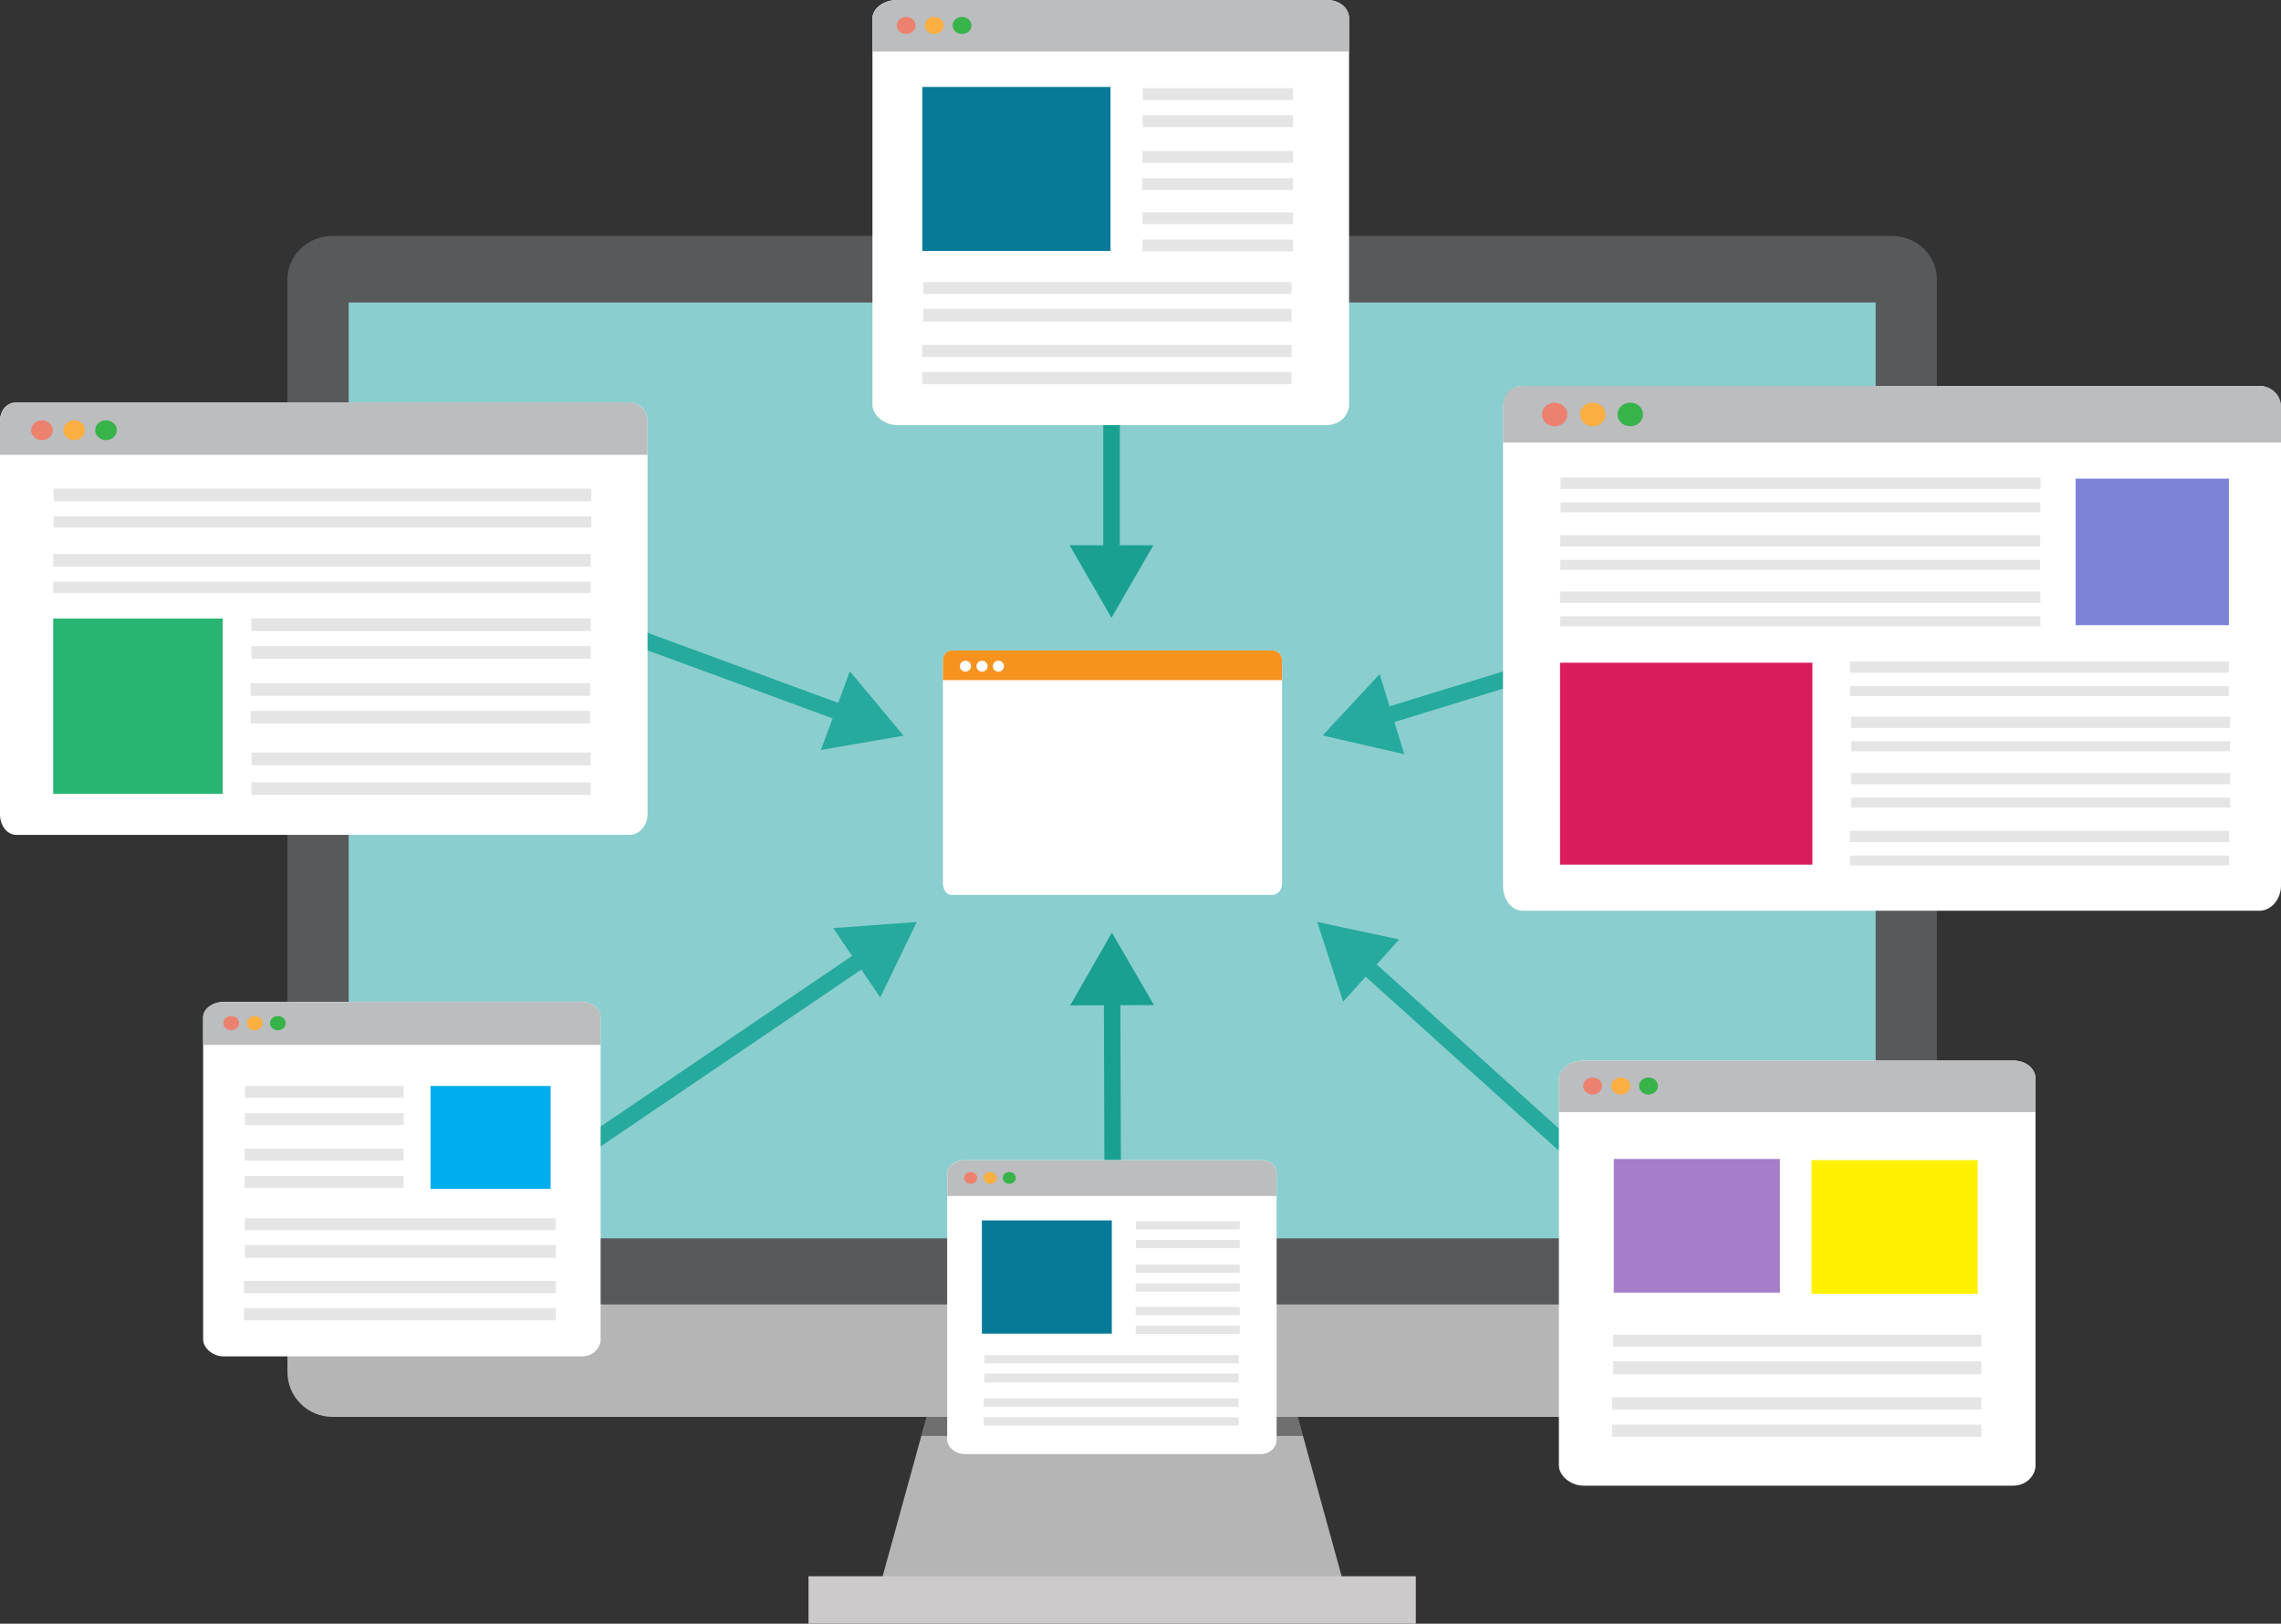
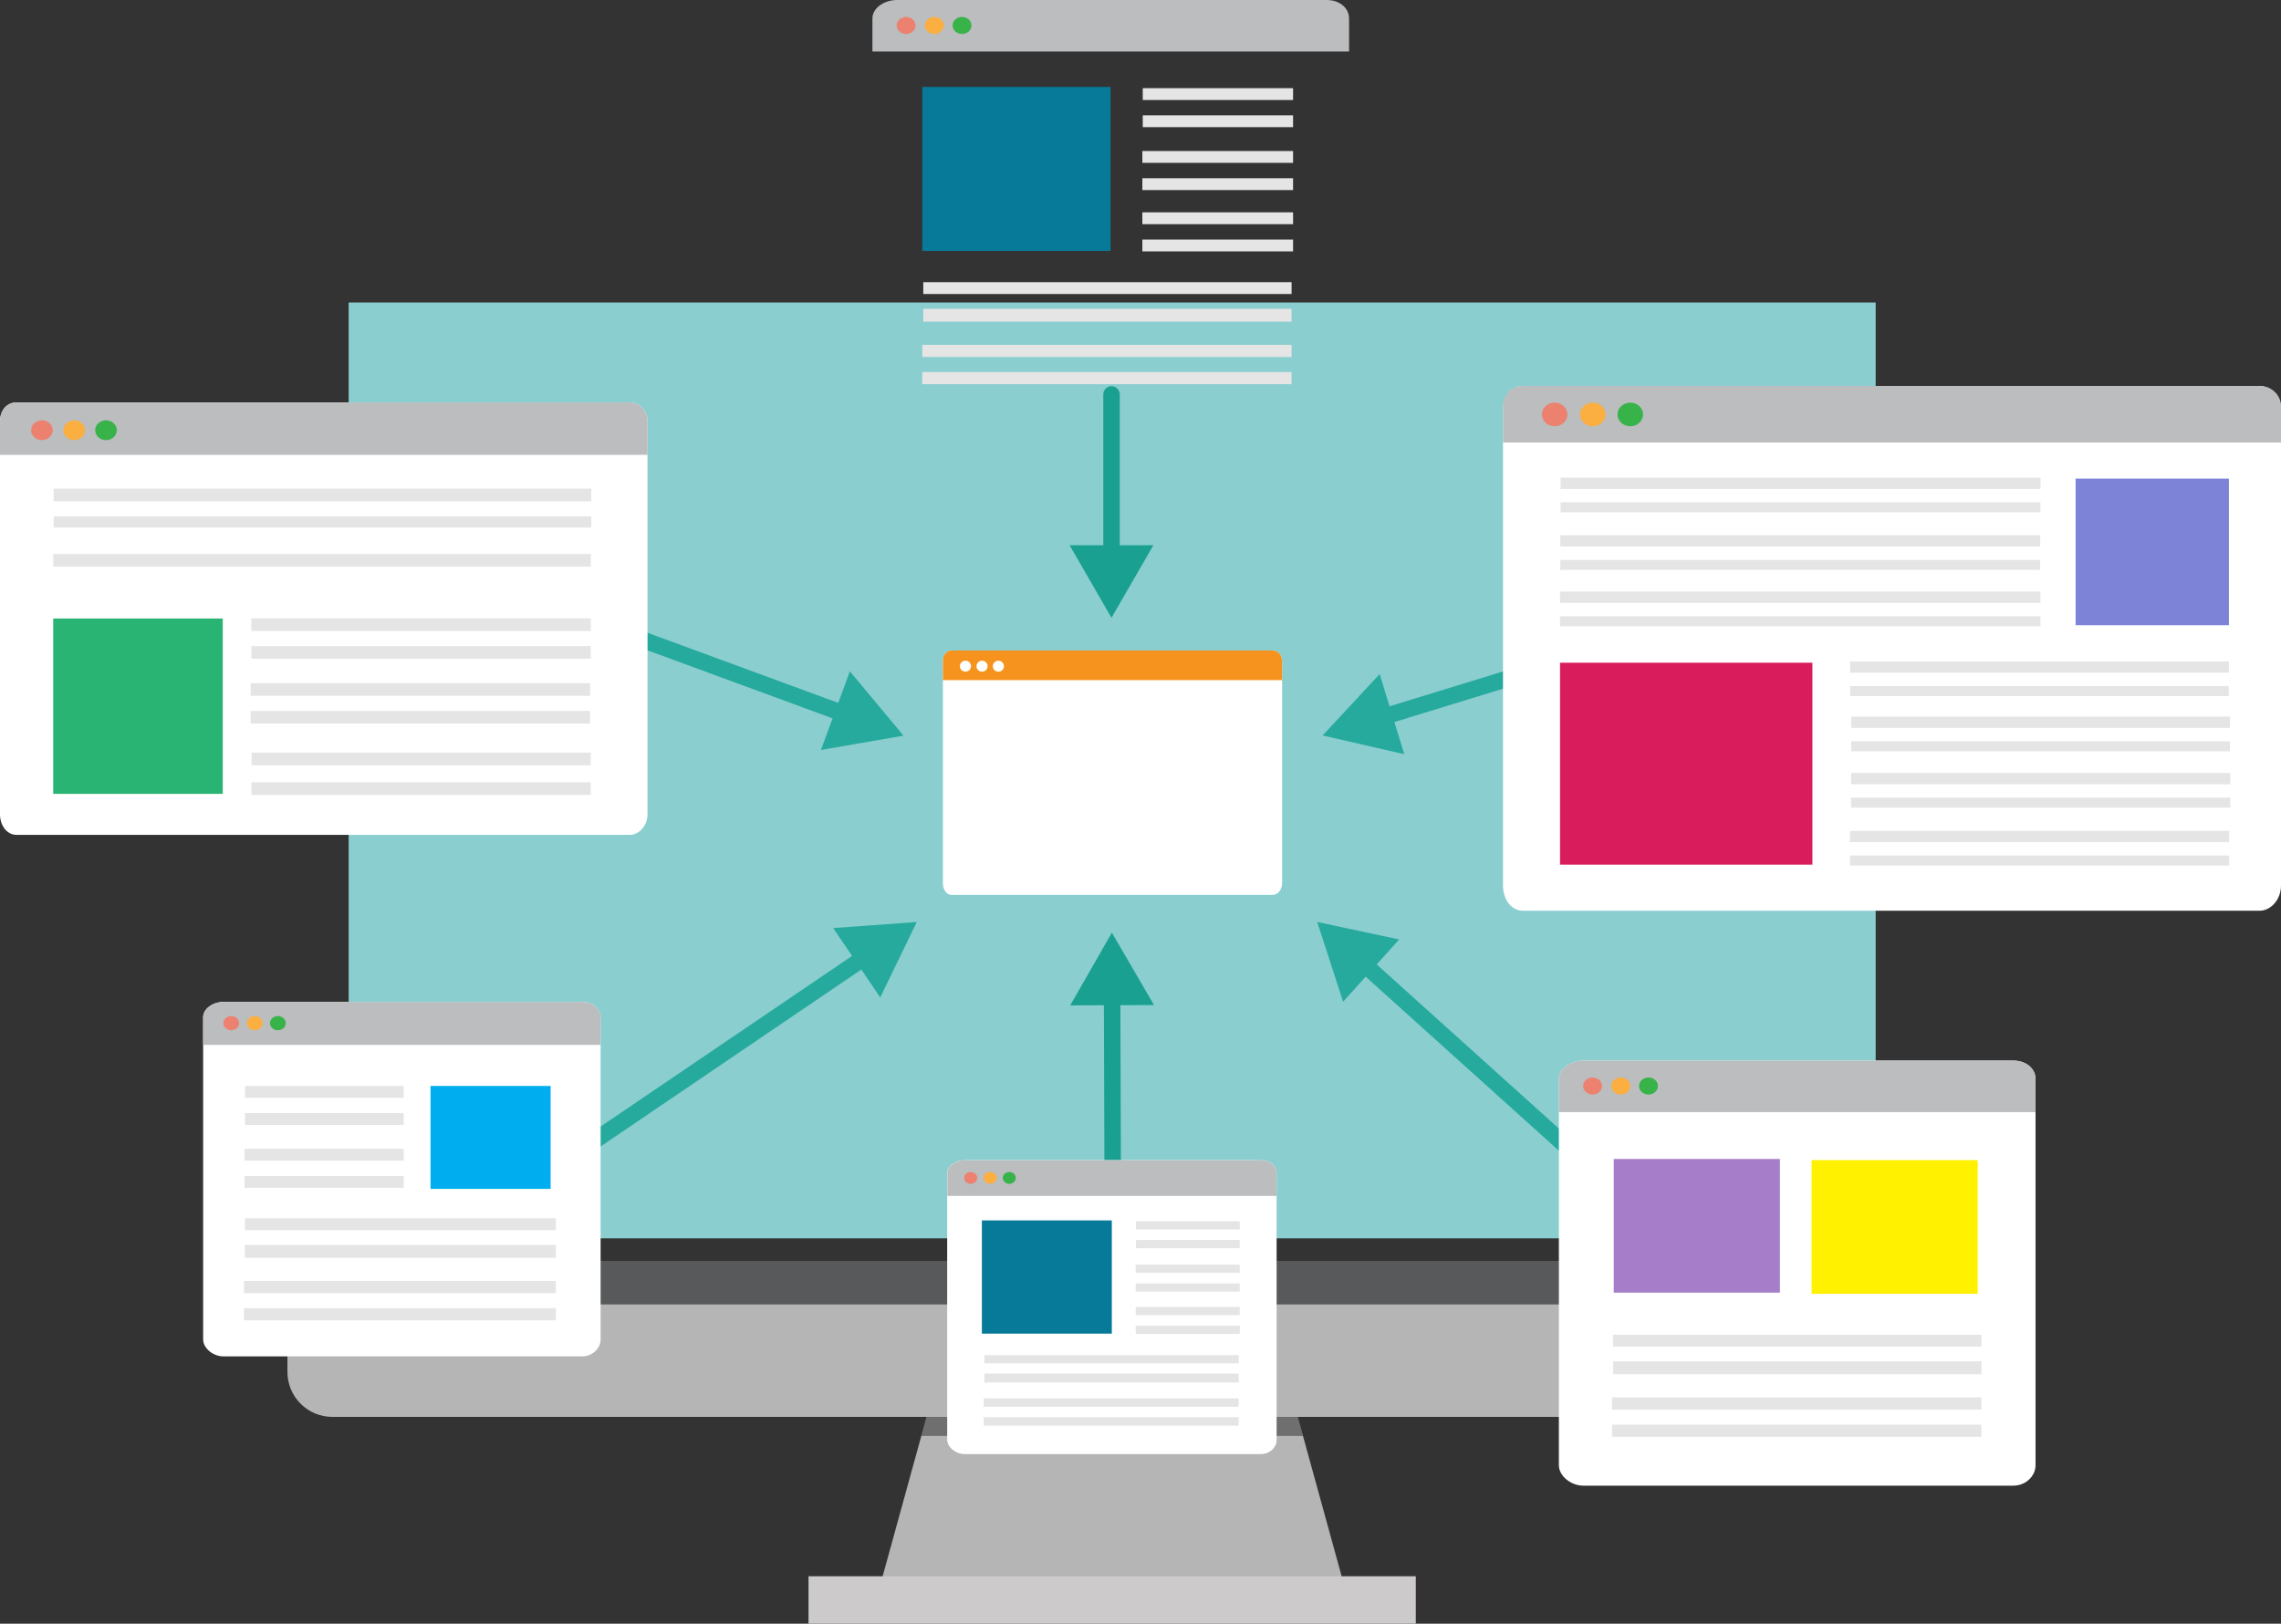
<svg xmlns="http://www.w3.org/2000/svg" version="1.1" id="Layer_1" x="0px" y="0px" viewBox="0 0 830.57 591.26" style="enable-background:new 0 0 830.57 591.26;" xml:space="preserve">
  <rect x="0" y="0" width="830.57" height="591.26" fill="#333333" stroke="none" />
  <style type="text/css">
	.Arched_x0020_Green{fill:url(#SVGID_1_);stroke:#FFFFFF;stroke-width:0.25;stroke-miterlimit:1;}
	.st0{fill:#B5B5B5;}
	.st1{fill:#58595B;}
	.st2{fill:#8ACECF;}
	.st3{opacity:0.39;}
	.st4{fill:#CCCACA;}
	.st5{fill:none;}
	.st6{fill:none;stroke:#26AA9D;stroke-width:6;stroke-linecap:round;stroke-linejoin:round;}
	.st7{fill:#26AA9D;}
	.st8{fill:none;stroke:#1AA090;stroke-width:6;stroke-linecap:round;stroke-linejoin:round;}
	.st9{fill:#1AA090;}
	.st10{fill:#FFFFFF;}
	.st11{fill:#BBBDBF;}
	.st12{fill:#ED8170;}
	.st13{fill:#FAAF40;}
	.st14{fill:#37B34A;}
	.st15{fill:#077A99;}
	.st16{fill:#00ADEE;}
	.st17{fill:#E5E5E5;}
	.st18{fill:#29B473;}
	.st19{fill:#A67DC9;}
	.st20{fill:#FFF100;}
	.st21{fill:#D91C5C;}
	.st22{fill:#7D84D8;}
	.st23{fill:#F6921E;}
</style>
  <linearGradient id="SVGID_1_" gradientUnits="userSpaceOnUse" x1="-190.31" y1="708.56" x2="-189.603" y2="707.853">
    <stop offset="0" style="stop-color:#1EAB4B" />
    <stop offset="0.983" style="stop-color:#19361A" />
  </linearGradient>
  <g>
    <polygon class="st0" points="489.59,577.84 320.33,577.84 342.9,495.93 467.03,495.93  " />
-     <path class="st1" d="M705.27,475c0,8.75-7.33,15.84-16.38,15.84H121.04c-9.05,0-11.75-9.33-16.38-15.84V101.76   c0-8.75,7.33-15.85,16.38-15.85h567.85c9.04,0,16.38,7.09,16.38,15.85V475z" />
+     <path class="st1" d="M705.27,475c0,8.75-7.33,15.84-16.38,15.84H121.04c-9.05,0-11.75-9.33-16.38-15.84c0-8.75,7.33-15.85,16.38-15.85h567.85c9.04,0,16.38,7.09,16.38,15.85V475z" />
    <rect x="126.96" y="110.15" class="st2" width="556.02" height="340.78" />
    <polygon class="st3" points="335.47,522.89 474.45,522.89 469.57,505.15 340.36,505.15  " />
    <path class="st0" d="M104.66,475v24.57c0,9.05,7.33,16.38,16.38,16.38h567.85c9.04,0,16.38-7.33,16.38-16.38V475H104.66z" />
    <rect x="294.4" y="573.97" class="st4" width="221.13" height="17.29" />
  </g>
  <line class="st5" x1="111.67" y1="368.95" x2="111.67" y2="368.95" />
  <line class="st5" x1="153.09" y1="326.74" x2="153.09" y2="326.74" />
  <g>
    <g>
      <line class="st6" x1="183.55" y1="214.41" x2="308.39" y2="260.31" />
      <g>
        <polygon class="st7" points="298.93,273.09 328.99,267.89 309.46,244.45    " />
      </g>
    </g>
  </g>
  <g>
    <g>
      <line class="st6" x1="192.81" y1="431.41" x2="315.64" y2="348.07" />
      <g>
        <polygon class="st7" points="320.52,363.2 333.82,335.74 303.38,337.95    " />
      </g>
    </g>
  </g>
  <g>
    <g>
      <line class="st8" x1="404.73" y1="143.63" x2="404.73" y2="203" />
      <g>
        <polygon class="st9" points="389.47,198.54 404.72,224.96 419.98,198.54    " />
      </g>
    </g>
  </g>
  <g>
    <g>
      <line class="st6" x1="608.28" y1="451.6" x2="495.96" y2="350.43" />
      <g>
        <polygon class="st7" points="509.48,342.09 479.64,335.74 489.06,364.76    " />
      </g>
    </g>
  </g>
  <g>
    <path class="st10" d="M741.19,392.89v140.7c0,3.74-3.39,7.4-8.11,7.4H576.56c-4.69,0-8.93-3.66-8.93-7.4v-140.7   c0-3.72,4.24-6.69,8.93-6.69h156.52C737.8,386.2,741.19,389.17,741.19,392.89z" />
    <path class="st11" d="M741.19,392.89v12.07H567.63v-12.07c0-3.72,4.24-6.69,8.93-6.69h156.52   C737.8,386.2,741.19,389.17,741.19,392.89z" />
    <g>
      <ellipse class="st12" cx="579.9" cy="395.47" rx="3.44" ry="3.11" />
      <g>
        <ellipse class="st13" cx="590.16" cy="395.47" rx="3.44" ry="3.11" />
      </g>
      <g>
        <ellipse class="st14" cx="600.26" cy="395.47" rx="3.44" ry="3.11" />
      </g>
    </g>
  </g>
  <g>
-     <path class="st10" d="M491.23,6.69v140.7c0,3.74-3.39,7.4-8.11,7.4H326.61c-4.69,0-8.93-3.66-8.93-7.4V6.69   c0-3.72,4.24-6.69,8.93-6.69h156.52C487.84,0,491.23,2.97,491.23,6.69z" />
    <path class="st11" d="M491.23,6.69v12.07H317.67V6.69c0-3.72,4.24-6.69,8.93-6.69h156.52C487.84,0,491.23,2.97,491.23,6.69z" />
    <g>
      <ellipse class="st12" cx="329.94" cy="9.27" rx="3.44" ry="3.11" />
      <g>
        <ellipse class="st13" cx="340.21" cy="9.27" rx="3.44" ry="3.11" />
      </g>
      <g>
        <ellipse class="st14" cx="350.3" cy="9.27" rx="3.44" ry="3.11" />
      </g>
    </g>
    <rect x="335.84" y="31.66" class="st15" width="68.53" height="59.71" />
  </g>
  <g>
    <path class="st10" d="M218.7,370.42v117.33c0,3.12-2.83,6.17-6.76,6.17H81.42c-3.91,0-7.45-3.05-7.45-6.17V370.42   c0-3.1,3.54-5.58,7.45-5.58h130.52C215.87,364.84,218.7,367.32,218.7,370.42z" />
    <path class="st11" d="M218.7,370.42v10.07H73.97v-10.07c0-3.1,3.54-5.58,7.45-5.58h130.52C215.87,364.84,218.7,367.32,218.7,370.42   z" />
    <g>
      <ellipse class="st12" cx="84.2" cy="372.57" rx="2.87" ry="2.59" />
      <g>
        <ellipse class="st13" cx="92.76" cy="372.57" rx="2.87" ry="2.59" />
      </g>
      <g>
        <ellipse class="st14" cx="101.18" cy="372.57" rx="2.87" ry="2.59" />
      </g>
    </g>
    <rect x="156.77" y="395.44" class="st16" width="43.72" height="37.48" />
  </g>
  <g>
    <g>
      <path class="st10" d="M235.78,153.4v143.16c0,3.79-2.81,7.46-6.57,7.46H6.08c-3.76,0-6.08-3.67-6.08-7.46V153.4    c0-3.8,2.33-6.87,6.08-6.87h223.13C232.97,146.53,235.78,149.6,235.78,153.4z" />
      <path class="st11" d="M235.78,153.4v12.22H0V153.4c0-3.8,2.33-6.87,6.08-6.87h223.13C232.97,146.53,235.78,149.6,235.78,153.4z" />
      <rect x="19.37" y="201.74" class="st17" width="195.76" height="4.6" />
      <rect x="91.52" y="225.17" class="st17" width="123.6" height="4.6" />
      <rect x="91.54" y="235.27" class="st17" width="123.58" height="4.6" />
-       <rect x="19.37" y="211.84" class="st17" width="195.76" height="4.08" />
      <rect x="19.37" y="225.23" class="st18" width="61.74" height="63.85" />
      <rect x="91.61" y="274.06" class="st17" width="123.51" height="4.6" />
      <rect x="91.54" y="284.85" class="st17" width="123.58" height="4.6" />
      <rect x="91.27" y="248.77" class="st17" width="123.6" height="4.6" />
      <rect x="91.29" y="258.87" class="st17" width="123.58" height="4.6" />
      <rect x="19.54" y="177.93" class="st17" width="195.76" height="4.6" />
      <rect x="19.54" y="188.04" class="st17" width="195.76" height="4.08" />
      <rect x="587.61" y="422.03" class="st19" width="60.5" height="48.67" />
      <rect x="659.64" y="422.45" class="st20" width="60.5" height="48.67" />
    </g>
    <g>
      <ellipse class="st12" cx="15.26" cy="156.66" rx="3.94" ry="3.61" />
      <g>
        <ellipse class="st13" cx="27.02" cy="156.66" rx="3.94" ry="3.61" />
      </g>
      <g>
        <ellipse class="st14" cx="38.6" cy="156.66" rx="3.94" ry="3.61" />
      </g>
    </g>
  </g>
  <g>
    <g>
      <line class="st6" x1="623.54" y1="224.22" x2="502.59" y2="261.37" />
      <g>
        <polygon class="st7" points="502.37,245.47 481.6,267.81 511.33,274.64    " />
      </g>
    </g>
  </g>
  <g>
    <g>
      <path class="st10" d="M830.57,148.89v173.7c0,4.59-3.38,9.05-7.89,9.05H554.59c-4.51,0-7.31-4.46-7.31-9.05v-173.7    c0-4.61,2.8-8.34,7.31-8.34h268.09C827.19,140.55,830.57,144.27,830.57,148.89z" />
      <path class="st11" d="M830.57,147.96v13.18H547.28v-13.18c0-4.1,2.8-7.42,7.31-7.42h268.09    C827.19,140.55,830.57,143.86,830.57,147.96z" />
      <rect x="568.05" y="241.32" class="st21" width="91.9" height="73.53" />
    </g>
    <g>
      <ellipse class="st12" cx="566.09" cy="150.92" rx="4.65" ry="4.3" />
      <g>
        <ellipse class="st13" cx="579.97" cy="150.92" rx="4.65" ry="4.3" />
      </g>
      <g>
        <ellipse class="st14" cx="593.62" cy="150.92" rx="4.65" ry="4.3" />
      </g>
    </g>
  </g>
  <rect x="568.05" y="215.43" class="st17" width="174.94" height="4.1" />
  <rect x="568.05" y="224.42" class="st17" width="174.94" height="3.63" />
  <rect x="568.14" y="194.9" class="st17" width="174.76" height="4.1" />
  <rect x="568.14" y="203.89" class="st17" width="174.71" height="3.63" />
  <rect x="674.01" y="281.48" class="st17" width="138.07" height="4.1" />
  <rect x="674.01" y="290.47" class="st17" width="138.07" height="3.63" />
  <rect x="674.08" y="260.95" class="st17" width="137.93" height="4.1" />
  <rect x="674.08" y="269.94" class="st17" width="137.89" height="3.63" />
  <rect x="673.68" y="240.86" class="st17" width="137.93" height="4.1" />
  <rect x="673.68" y="249.85" class="st17" width="137.89" height="3.63" />
  <rect x="673.62" y="302.54" class="st17" width="138.07" height="4.1" />
  <rect x="673.62" y="311.53" class="st17" width="138.07" height="3.63" />
  <rect x="568.25" y="173.93" class="st17" width="174.76" height="4.1" />
  <rect x="568.25" y="182.92" class="st17" width="174.71" height="3.63" />
  <rect x="336.19" y="102.75" class="st17" width="134.11" height="4.31" />
  <rect x="336.19" y="112.44" class="st17" width="134.11" height="4.69" />
  <rect x="335.81" y="125.56" class="st17" width="134.48" height="4.44" />
  <rect x="335.81" y="135.48" class="st17" width="134.48" height="4.42" />
  <rect x="89.16" y="443.63" class="st17" width="113.24" height="4.31" />
  <rect x="89.16" y="453.33" class="st17" width="113.24" height="4.69" />
  <rect x="88.84" y="466.44" class="st17" width="113.56" height="4.44" />
  <rect x="88.84" y="476.37" class="st17" width="113.56" height="4.42" />
  <rect x="587.37" y="486.04" class="st17" width="134.11" height="4.31" />
  <rect x="587.37" y="495.73" class="st17" width="134.11" height="4.69" />
  <rect x="586.99" y="508.85" class="st17" width="134.48" height="4.44" />
  <rect x="586.99" y="518.77" class="st17" width="134.48" height="4.42" />
  <rect x="755.78" y="174.28" class="st22" width="55.83" height="53.38" />
  <rect x="416.11" y="32.11" class="st17" width="54.73" height="4.31" />
  <rect x="416.11" y="41.99" class="st17" width="54.73" height="4.31" />
  <rect x="415.96" y="54.99" class="st17" width="54.88" height="4.31" />
  <rect x="415.96" y="64.9" class="st17" width="54.88" height="4.31" />
  <rect x="415.96" y="77.32" class="st17" width="54.88" height="4.31" />
  <rect x="415.96" y="87.23" class="st17" width="54.88" height="4.31" />
  <rect x="89.21" y="395.44" class="st17" width="57.78" height="4.31" />
  <rect x="89.21" y="405.33" class="st17" width="57.78" height="4.31" />
  <rect x="89.05" y="418.32" class="st17" width="57.95" height="4.31" />
  <rect x="89.05" y="428.23" class="st17" width="57.95" height="4.31" />
  <g>
    <g>
      <line class="st8" x1="405.19" y1="436.74" x2="404.94" y2="361.58" />
      <g>
        <polygon class="st9" points="420.21,365.99 404.86,339.62 389.7,366.09    " />
      </g>
    </g>
  </g>
  <g>
    <g>
      <path class="st10" d="M464.82,427.15v97.15c0,2.58-2.34,5.11-5.6,5.11H351.14c-3.24,0-6.17-2.53-6.17-5.11v-97.15    c0-2.57,2.93-4.62,6.17-4.62h108.07C462.47,422.53,464.82,424.58,464.82,427.15z" />
      <path class="st11" d="M464.82,427.15v8.33H344.98v-8.33c0-2.57,2.93-4.62,6.17-4.62h108.07    C462.47,422.53,464.82,424.58,464.82,427.15z" />
      <g>
        <ellipse class="st12" cx="353.45" cy="428.93" rx="2.37" ry="2.15" />
        <g>
          <ellipse class="st13" cx="360.53" cy="428.93" rx="2.37" ry="2.15" />
        </g>
        <g>
          <ellipse class="st14" cx="367.51" cy="428.93" rx="2.37" ry="2.15" />
        </g>
      </g>
      <rect x="357.52" y="444.4" class="st15" width="47.32" height="41.23" />
    </g>
    <rect x="358.45" y="493.48" class="st17" width="92.6" height="2.98" />
    <rect x="358.45" y="500.17" class="st17" width="92.6" height="3.24" />
    <rect x="358.19" y="509.23" class="st17" width="92.86" height="3.07" />
    <rect x="358.19" y="516.08" class="st17" width="92.86" height="3.05" />
    <rect x="413.63" y="444.7" class="st17" width="37.79" height="2.98" />
    <rect x="413.63" y="451.53" class="st17" width="37.79" height="2.98" />
    <rect x="413.53" y="460.5" class="st17" width="37.89" height="2.98" />
    <rect x="413.53" y="467.34" class="st17" width="37.89" height="2.98" />
    <rect x="413.53" y="475.92" class="st17" width="37.89" height="2.98" />
    <rect x="413.53" y="482.76" class="st17" width="37.89" height="2.98" />
    <g>
      <path class="st10" d="M464.82,427.15v97.15c0,2.58-2.34,5.11-5.6,5.11H351.14c-3.24,0-6.17-2.53-6.17-5.11v-97.15    c0-2.57,2.93-4.62,6.17-4.62h108.07C462.47,422.53,464.82,424.58,464.82,427.15z" />
      <path class="st11" d="M464.82,427.15v8.33H344.98v-8.33c0-2.57,2.93-4.62,6.17-4.62h108.07    C462.47,422.53,464.82,424.58,464.82,427.15z" />
      <g>
        <ellipse class="st12" cx="353.45" cy="428.93" rx="2.37" ry="2.15" />
        <g>
          <ellipse class="st13" cx="360.53" cy="428.93" rx="2.37" ry="2.15" />
        </g>
        <g>
          <ellipse class="st14" cx="367.51" cy="428.93" rx="2.37" ry="2.15" />
        </g>
      </g>
      <rect x="357.52" y="444.4" class="st15" width="47.32" height="41.23" />
    </g>
    <rect x="358.45" y="493.48" class="st17" width="92.6" height="2.98" />
    <rect x="358.45" y="500.17" class="st17" width="92.6" height="3.24" />
    <rect x="358.19" y="509.23" class="st17" width="92.86" height="3.07" />
    <rect x="358.19" y="516.08" class="st17" width="92.86" height="3.05" />
    <rect x="413.63" y="444.7" class="st17" width="37.79" height="2.98" />
    <rect x="413.63" y="451.53" class="st17" width="37.79" height="2.98" />
    <rect x="413.53" y="460.5" class="st17" width="37.89" height="2.98" />
    <rect x="413.53" y="467.34" class="st17" width="37.89" height="2.98" />
    <rect x="413.53" y="475.92" class="st17" width="37.89" height="2.98" />
    <rect x="413.53" y="482.76" class="st17" width="37.89" height="2.98" />
  </g>
  <g>
    <g>
      <path class="st10" d="M466.85,240.76v80.89c0,2.14-1.47,4.22-3.44,4.22H346.52c-1.97,0-3.19-2.08-3.19-4.22v-80.89    c0-2.15,1.22-3.88,3.19-3.88h116.89C465.38,236.88,466.85,238.61,466.85,240.76z" />
      <path class="st23" d="M466.85,240.76v6.9H343.34v-6.9c0-2.15,1.22-3.88,3.19-3.88h116.89    C465.38,236.88,466.85,238.61,466.85,240.76z" />
    </g>
    <g>
      <ellipse class="st10" cx="351.54" cy="242.58" rx="2.03" ry="2" />
      <g>
        <ellipse class="st10" cx="357.59" cy="242.59" rx="2.03" ry="2" />
      </g>
      <g>
        <ellipse class="st10" cx="363.54" cy="242.59" rx="2.03" ry="2" />
      </g>
    </g>
  </g>
  <rect x="467.23" y="260.53" class="st5" width="14.59" height="13.96" />
</svg>